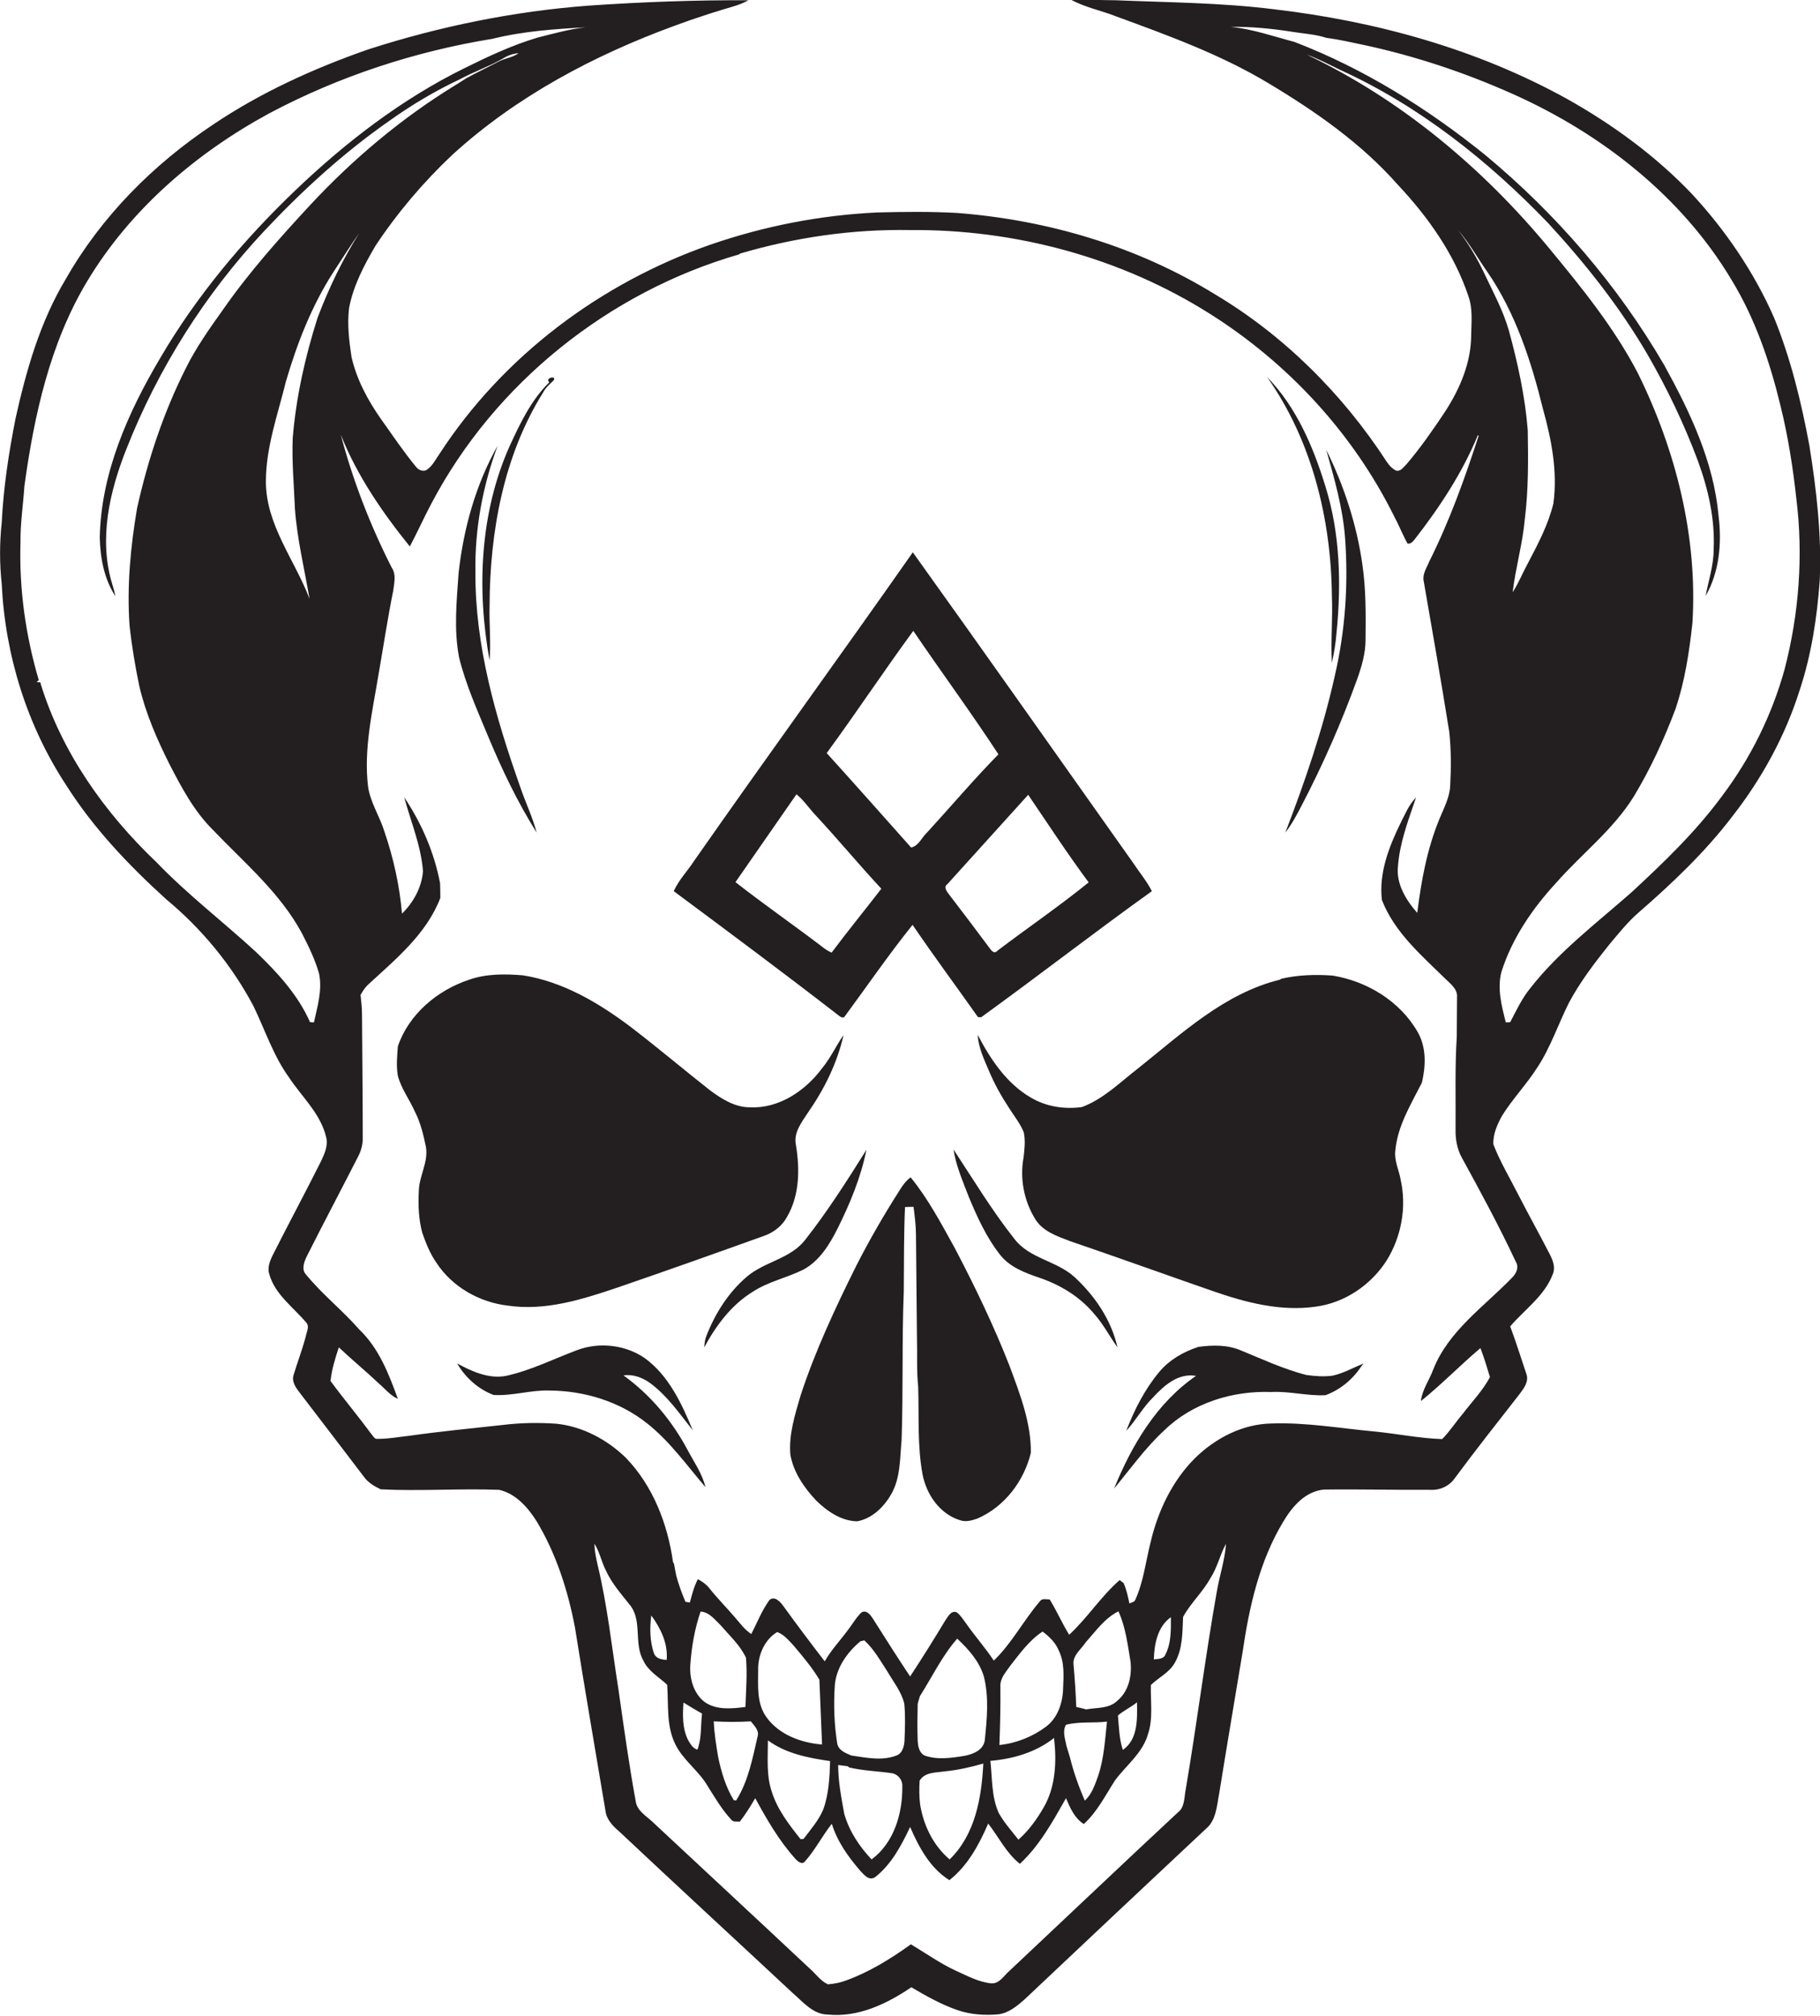
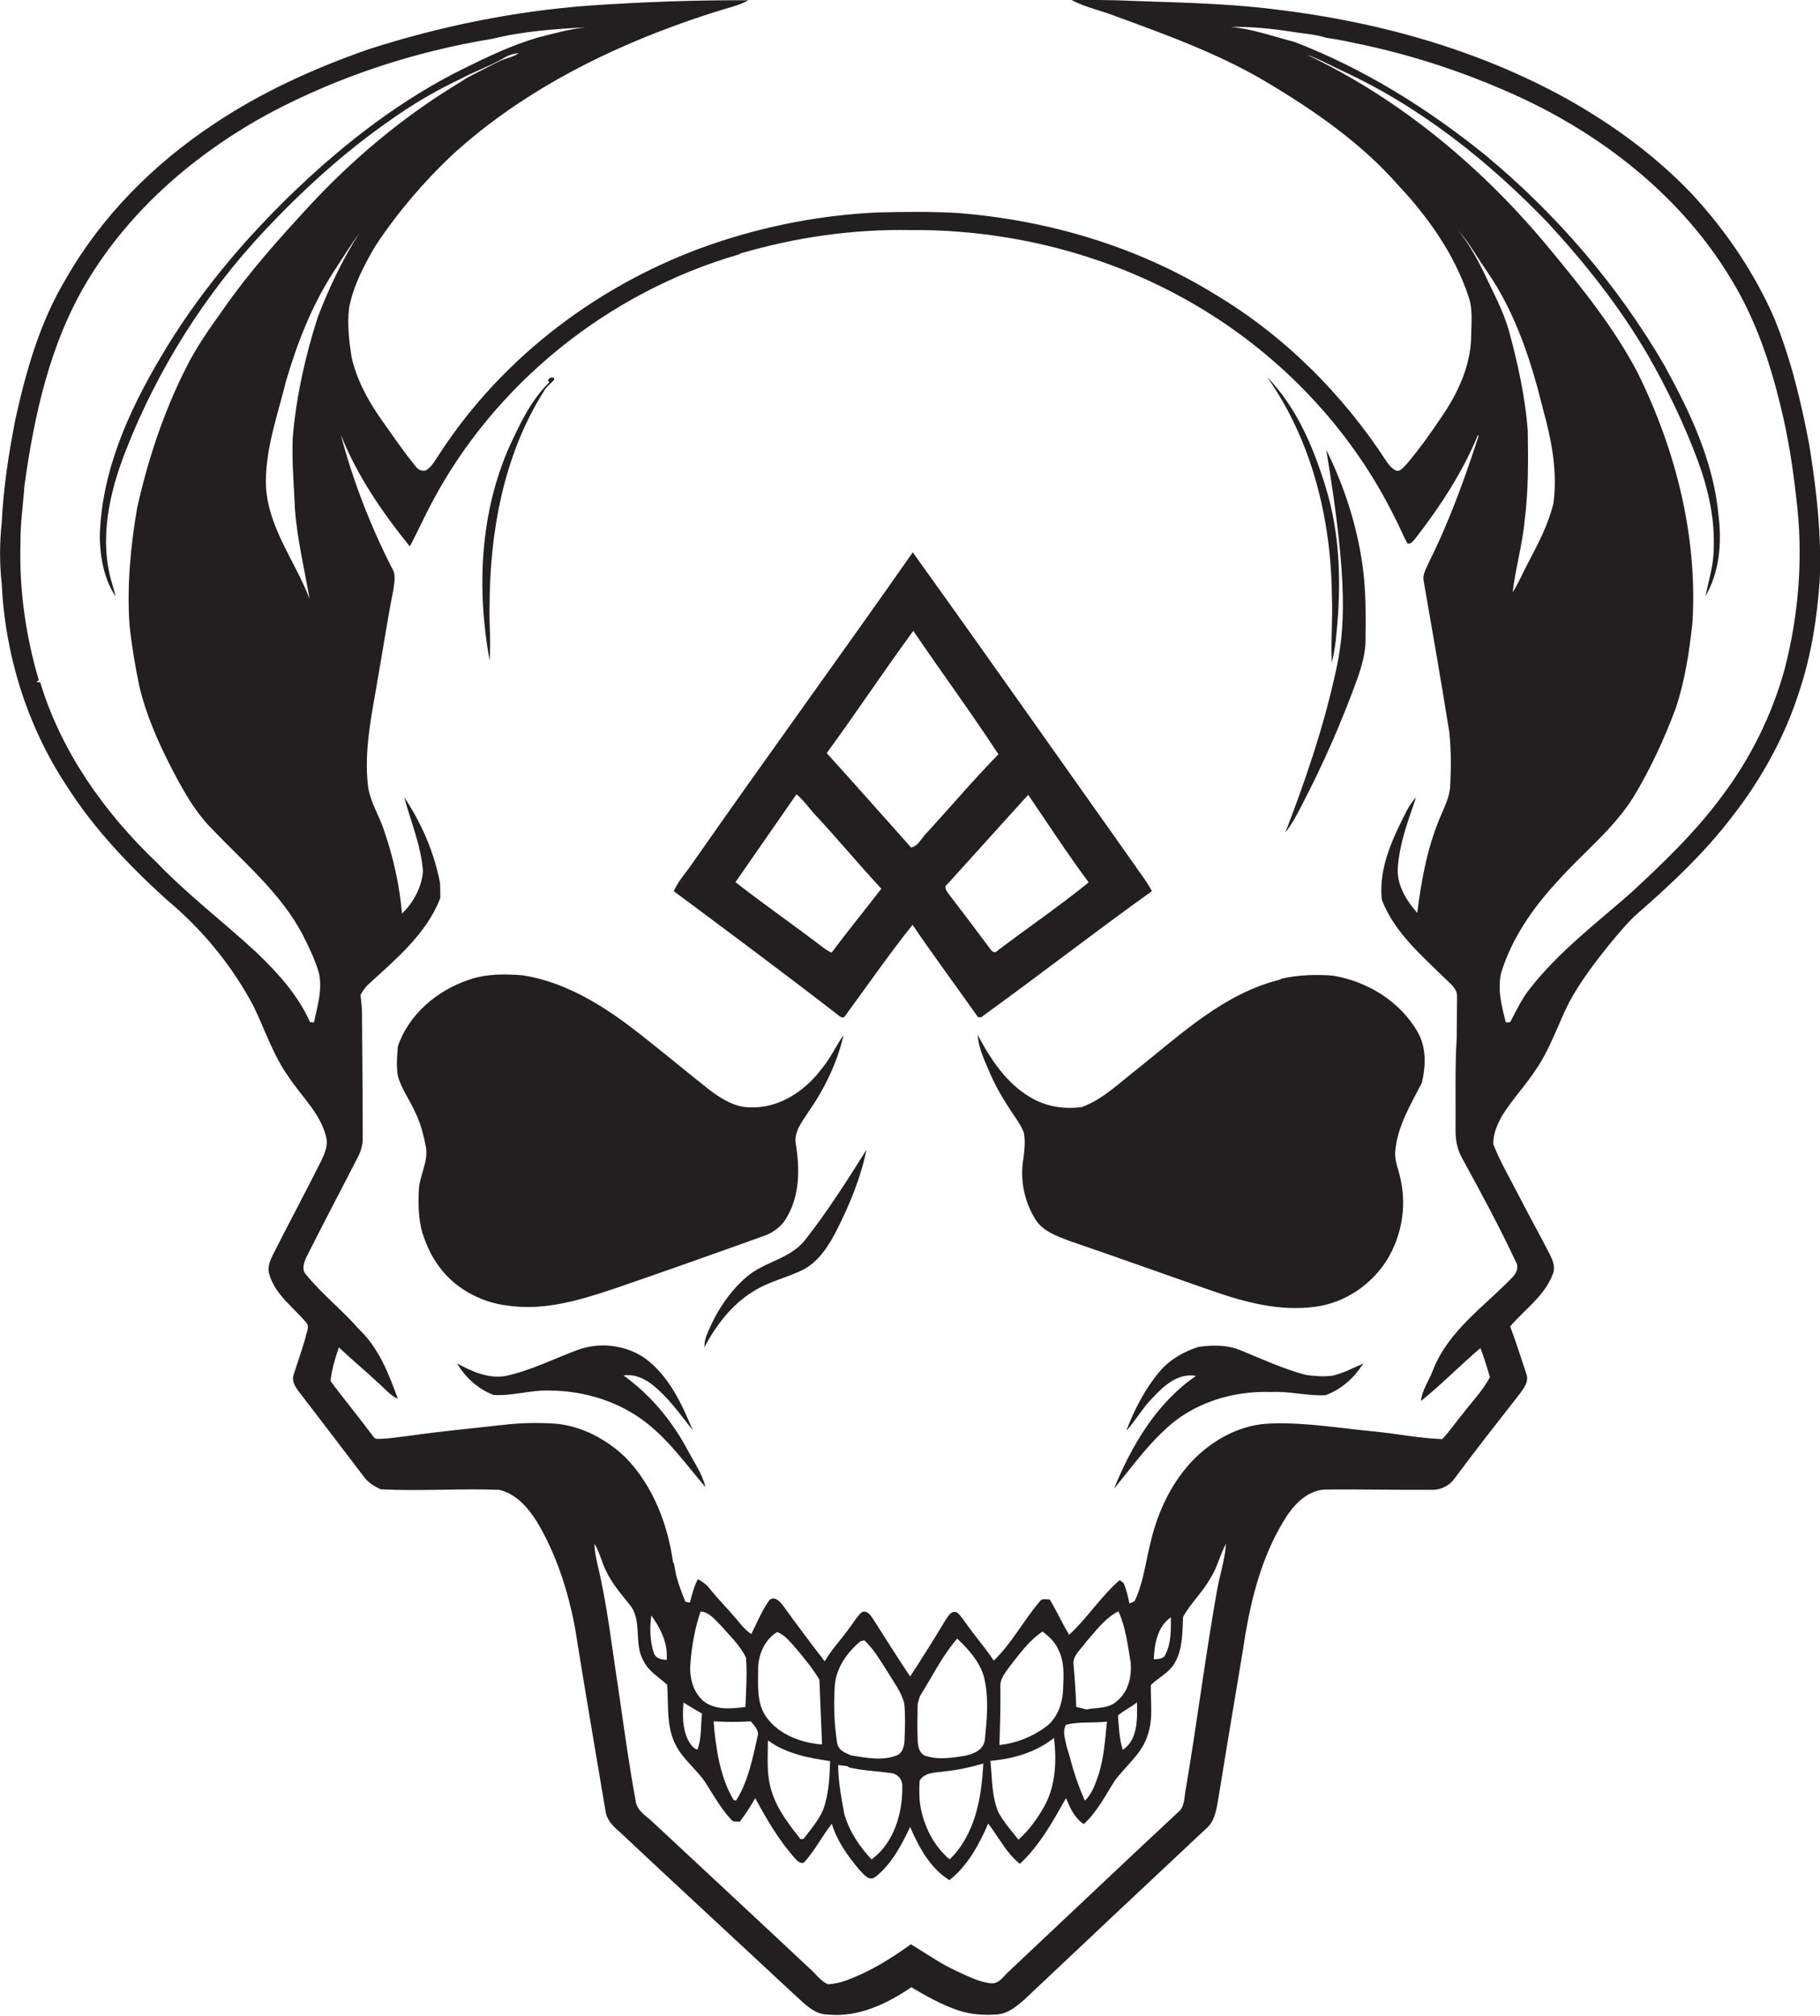
<svg xmlns="http://www.w3.org/2000/svg" version="1.1" id="Layer_1" x="0px" y="0px" viewBox="0 0 746.1 826.3" enable-background="new 0 0 746.1 826.3" xml:space="preserve">
  <g>
    <path fill="#231F20" d="M741.7,182.4c-3.3-17.7-7.6-35.4-14.4-52.1c-8.2-18.7-19.9-35.9-33.8-50.9c-14.8-15.5-32.3-28.3-51-38.8   C605.5,20.1,564.1,8.7,522.3,3.8c-21.6-2.7-43.3-2.8-65-3.7c-6,0-12-0.4-18-0.1c5.7,3.1,12.2,4.3,18.2,6.7   c21.3,7.8,42.8,15.6,62.3,27.3C539.2,45.6,558,58.7,573,75.7c12.4,13.2,23.2,28.4,29,45.8c1.8,5.1,1.2,10.5,1.1,15.8   c0,11.3-4.6,22-10.6,31.3c-5,7.5-10.1,14.9-16,21.8c-1.2,1.1-2.3,3-4.2,2.5c-1.6-0.8-2.8-2.1-3.8-3.6c-18-27.7-42.1-51.8-70.5-68.7   c-31.8-19.6-68.4-30.4-105.5-33.3c-11-0.6-22-0.5-33-0.2c-23.3,1.1-46.3,5.6-68.3,13.2C246.2,116,206.2,146,180.2,186   c-1.7,2.4-3,5.3-5.6,6.8c-1.6,0.5-3.1-0.2-4.1-1.5c-5.1-6.2-9.6-12.9-14.3-19.5c-5.4-7.7-10-16.2-12.1-25.5c-1-6.6-1.8-13.3-1-20   c1.7-9.1,6.1-17.5,10.8-25.5c9-13.6,19.7-26.2,31.6-37.4c26.2-23.9,58.1-40.8,91.2-52.9c2.2-0.8,4.5-1.6,6.7-2.4   c3.7-1.2,7.3-2.5,11.1-3.6c4.1-1.4,8.5-2.2,12.3-4.4c-21.8-0.1-43.6,0.7-65.4,2.2c-30.7,2.3-61.1,8.5-90.3,17.9   c-22.4,7.8-44.2,17.7-63.8,30.9c-24.5,16.3-45.8,37.7-60.4,63.4C16.4,132,10.8,151.7,6.4,171.4c-2.8,14.2-5,28.5-5.7,42.9   c-0.9,8.3-0.9,16.7,0,25c1.4,29.3,10.4,58.3,26.6,82.8c11.1,17.5,25.5,32.6,40.8,46.5c14.6,12.1,26.9,27,35.8,43.8   c4.7,9.7,8.1,20.2,14.4,29c5.3,8.1,13.1,15,15.4,24.7c0.9,3.5-0.7,7-2.2,10.1c-6.4,12.8-13.2,25.4-19.6,38.1   c-1.2,2.4-2.4,5.3-1.5,8c2.3,8.3,9.8,13.5,15.1,19.8c1.6,1.7,0.1,4-0.2,5.9c-1.4,5.3-3.4,10.5-5,15.8c-0.8,2.8,1.2,5.3,2.8,7.4   c8.8,11.4,17.4,22.8,26.2,34.3c1.7,2.3,4.2,3.8,6.8,5c16.1,0.8,32.4-0.4,48.5,0.2c6.8,1.5,11.8,7.2,15.4,12.9   c8,13.3,12.8,28.3,15.7,43.5c4,25.1,8.3,50.1,12.5,75.1c0.4,3.6,3,6.3,5.6,8.5c23.6,22.2,47.4,44.1,71.1,66.2   c4.3,3.7,8.4,8.9,14.6,8.9c12.4,1.2,24.1-4.4,34.1-11.2c6.1,3.6,12.3,7.1,19,9.4c5.3,1.8,11,2.2,16.6,1.7c4.3-0.5,7.7-3.4,10.8-6.1   c24.7-23.3,49.4-46.6,74.2-69.8c4.4-3.5,4.6-9.5,5.6-14.6c3.1-19.3,6.4-38.7,9.6-58c2.7-18.5,6.9-37.3,16.7-53.5   c3.6-6.1,9-12.4,16.6-13.1c14.6-0.2,29.3,0.2,43.9,0.1c3.8,0.2,7.6-1.6,9.8-4.8c8.6-11.6,17.6-23,26.5-34.4c1.8-2.4,4-5.2,2.8-8.4   c-2.2-6.5-4.2-13-6.6-19.4c6-7,14.2-12.6,17.5-21.5c1.1-2.7,0-5.5-1.2-7.9c-4.3-8.4-8.9-16.6-13.2-25c-3.4-6.7-7.3-13.2-10-20.2   c-0.2-4.2,1.6-8.2,3.6-11.8c4.3-6.9,10-12.8,14.4-19.7c5.5-8.3,8.6-17.9,13.1-26.8c4.6-8.5,10.4-16.1,16.4-23.6   c3.8-4.5,7.5-9.2,12-13.1c13.9-12.1,27.3-24.8,38.5-39.5c12.1-15.5,21.7-33,27.6-51.8c4.8-14.5,7.1-29.7,8.2-44.9   C746.8,219.6,744.7,200.9,741.7,182.4z M128.7,419.1c-0.4,0-1.2-0.1-1.6-0.1c-5-11.3-13.5-20.5-22.4-29   c-13.4-12.3-27.9-23.4-40.5-36.5c-21.2-20.2-38.8-44.9-47.5-73.1c0-0.2-0.1-0.5-0.2-0.7l-1.5-0.1l0.9-0.8   c-5.4-18.3-8.1-37.4-7.5-56.5c-0.1-7.7,1.1-15.4,1.6-23c4-29.1,10.5-58.7,25.8-84.1c17.7-29.4,44.5-52.4,74.5-68.7   c28.6-15.2,59.7-25.4,91.6-30.6c12.5-3.1,25.4-4,38.2-4.7c-6.7,0.7-13.2,2.6-19.7,4.2c-10.4,3.1-20.2,7.7-29.9,12.5   c-25.8,12.7-48.8,30.4-69.5,50.2c-21.3,20.4-40.5,43.3-55.4,68.8c-13.2,22.3-24.2,47.1-24.7,73.5c0.2,8.4,1.8,16.9,6.4,24   c-0.3-1.7-0.8-3.4-1.3-5c-5.6-18.4-1.1-37.9,5.8-55.3c13-33,32.3-63.6,56.6-89.5C124,78,140.9,62.6,159.5,49.6   c9.1-6.5,18.8-12.3,29-17.1c5.7-3.1,11.9-5.2,17.5-8.4c2-1.3,4.2-2.1,6.6-2.3c-2.4,1.8-5.5,2-8.1,3.4c-3.5,1.8-7.1,3.6-10.6,5.4   c-0.9,0.5-1.8,1-2.8,1.5c-1.6,1.1-3.3,2.1-4.9,3.1c-21.8,13.4-41.6,30.1-59,48.8c-12.7,13.7-25.2,27.7-35.9,43.1   c-5.5,7.7-11,15.5-15.2,24c-9.1,18.1-15.5,37.4-19.9,57.2c-2.7,15.8-4.2,31.9-3.1,48c0.9,8.4,2.3,16.7,4,24.9   c2.6,11.2,7.2,21.7,12.3,31.9c5,9.7,10.2,19.5,18,27.2c12.9,13.5,27.6,25.8,36.5,42.5c2.7,5.3,5.3,10.6,6.9,16.3   C132.2,405.9,130.1,412.6,128.7,419.1z M130.2,130.2c-5.1,16-8.8,32.5-10.2,49.3c-0.4,9.7,0.5,19.3,0.9,29c0.9,12.5,3.9,24.7,6,37   c-6-15.9-17.9-30.3-17.9-48.1c0-14.1,4.9-27.5,8.2-41c4.6-15.7,10.6-31.1,19.5-44.9c3.5-5.3,6.9-10.8,10.6-16   C140.4,106.4,134.8,118.1,130.2,130.2z M498.9,652c-4.8,27-8.2,54.3-12.8,81.4c-0.7,3.2-0.3,7.3-3.2,9.5   c-23.1,21.5-46,43.3-69,64.9c-2.3,1.9-4.1,5.4-7.5,5.2c-5.2-0.5-9.9-3.1-14.6-5.2c-6.5-3-12.3-7.2-18.4-10.8   c-8.2,5.9-16.9,11.3-26.5,14.8c-2.4,0.9-4.9,1.4-7.5,1.6c-3.1-1.4-5-4.4-7.6-6.6c-21.3-20-42.8-39.9-64.2-59.9   c-2.6-2.5-6.5-4.6-7-8.6c-2.8-15.3-4.9-30.6-7.1-46c-2.7-17.1-4.5-34.3-8.6-51.2c-0.6-2.7-1.2-5.5-1.2-8.3   c2.2,3.5,2.9,7.6,4.8,11.2c2.3,5,6,9.2,9.4,13.5c5.7,6.5,1.7,16.1,5.9,23.3c2,4.3,6.4,6.7,9.7,9.8c0.6,8.1-0.4,16.6,3.2,24.1   c3.2,6.8,9.8,11.1,13.5,17.6c2.9,4.6,5.7,9.4,9.4,13.4c0.8,1.3,2.4,0.9,3.7,1c2.3-3,4.4-6.3,6.3-9.6c4.8,8.8,9.8,17.5,16.6,25   c0.9,1,2.7,2.4,3.8,0.9c4.2-4.7,7.1-10.5,11-15.4c2.2,7.2,6.7,13.5,11.6,19.2c1.6,1.6,3.5,4.3,6.1,2.7c6.7-5.2,10.8-13,14.4-20.6   c3.6,8.3,8.2,16.9,16.1,21.8c7.5-5.9,12.2-14.6,15.9-23.2c4.3,5.5,7.4,12.1,13,16.5c8.1-7.5,13.5-17.4,18.9-26.9   c1.7,4,3.5,8.2,7.3,10.6c5.5-5,8.8-11.7,12.8-17.9c4.6-6.2,11.3-11.2,13.5-18.9c2.2-6.5,1-13.4,1.2-20.2c3.2-3.1,7.6-5.1,9.8-9.1   c3.3-5.7,3.1-12.5,3.4-18.8c3.1-5.7,8.1-10.2,11.2-15.9c2.9-4.4,3.9-9.6,6.4-14.1C502.1,639.6,500,645.7,498.9,652z M267,662.2   c3.8,5.2,6.9,11.5,6.3,18.2c-2.1-0.1-4.3-0.5-5.2-2.6C266.4,672.8,266.3,667.4,267,662.2z M314.2,703.9c-4.1-5.7-3.4-12.9-3.4-19.5   c-0.1-5.9,2.6-12.3,7.8-15.4c2.8,1,4.7,3.4,6.7,5.5c3.8,4.5,7.6,9,10.6,14c0.4,8.9,0.7,17.7,1.1,26.6   C328.4,714.4,319.4,711.1,314.2,703.9z M340.3,721.9c-0.2,6.6-0.5,13.4-2.8,19.8c-1.9,4.5-5.2,8.3-8.1,12.1c-0.3,0-0.9,0.1-1.2,0.1   c-4.7-5.9-9.5-12.1-11.8-19.4c-2.3-6.8-1.6-14-1.6-21.1C322.3,718.9,331.5,720.6,340.3,721.9z M310.6,711.7   c-2.1,9-3.8,18.4-8.8,26.3c-0.2,0-0.7,0-1-0.1c-3.3-5.4-5.1-11.5-6.4-17.7c-0.8-4.8-1.6-9.7-1.8-14.6c5.1,0.3,10.1,0.3,15.2,0   C309.2,707.4,311.3,709.3,310.6,711.7z M305.6,699.7c-5.5,0.7-11.8,1.4-16.7-2c-4.6-3.5-6.3-9.7-5.9-15.3   c0.5-7.4,1.8-14.8,4.2-21.8c3.6,0.2,5.9,3.4,8.3,5.7c3.6,4.2,7.9,8.1,10.3,13.2C306.4,686.1,305.8,692.9,305.6,699.7z M287.8,702.4   c-0.6,4.9-0.1,10.2-1.9,14.8c-1.8-0.5-2.8-2.2-3.7-3.7c-2.5-4.8-2.4-10.4-2-15.6C282.7,699.4,285.2,701,287.8,702.4z M367.5,719.6   c-5.9,2.3-12.4,0.9-18.5,0c-2.4-1-5.3-2.1-5.8-5c-1.2-7.7-1.5-15.5-1-23.3c0.4-7.4,5-13.9,10.5-18.5c0.4-0.1,1.2-0.3,1.6-0.4   c4,3.6,6.6,8.4,9.5,12.8c2.5,4.3,5.7,8.2,6.9,13.1c0.5,5,0.3,10.1,0.1,15.1C370.7,715.7,370,718.7,367.5,719.6z M369.9,732.4   c0.1,11-3.4,23-12.6,29.8c-5-5.3-9.2-11.6-11.2-18.7c-1.2-6.6-2.5-13.2-2.5-20c1,0.1,2.9,0.4,3.9,0.5l0.6,0.5   c5.9,1.4,11.9,1.5,17.8,2.4C368.5,727.5,370.1,730,369.9,732.4z M395.6,719.7c-5.4,0.9-11.3,1.8-16.6-0.1c-2.3-1.2-2.7-4-2.8-6.2   c-0.2-5-0.1-10,0-15c0.3-1,0.6-2.1,0.9-3.1c5-7.9,9.1-16.5,15.3-23.6c4.6,4.3,9,9.2,10.9,15.4c2.2,8.6,1.3,17.6,0.4,26.3   C403.1,717.4,399,719,395.6,719.7z M403.1,722.9c-0.7,14-3.3,29.1-13.8,39.3c-6.7-5.7-10.7-13.9-12.1-22.5   c-0.4-3.3-0.4-6.5-0.2-9.8c2.2-3.6,6.6-3.2,10.3-3.8C392.6,725.6,397.9,724.4,403.1,722.9z M414,683c4-5.1,7.9-10.6,13.4-14.2   c2.7,2,5.3,4.5,6.6,7.7c2.5,5,2,10.6,1.8,16c-0.2,5.7-2.3,11.8-7,15.3c-5.5,4.1-12.2,6.8-19.1,7.5c0.3-8,0.5-15.9,0.4-23.9   C409.9,688,412.3,685.5,414,683z M432.1,712.4c1.1,9.6,0.7,19.9-4.2,28.4c-2.8,4.9-6.2,9.6-10.4,13.3c-2.8-3.6-5.9-7-8.1-11   c-3-6.7-2.6-14.2-3.4-21.3C415.3,721,424.7,718.3,432.1,712.4z M458.1,697.1c-3.4,3.4-8.5,2.8-12.8,3.6c-1.4-0.4-2.8-0.7-4.1-1   c-0.2-5.8-0.6-11.6-1.1-17.3c-0.5-3.8,3.1-6.3,5-9.2c4.1-4.6,7.8-9.9,13.4-12.7c3,6.6,3.8,13.8,5,20.9   C464,687,462.7,693.3,458.1,697.1z M466.1,697.8c0.1,6.7,0.5,15.2-5.8,19.5c-1.5-4.5-1.6-9.4-2-14.1   C460.7,701.1,463.7,699.8,466.1,697.8z M453.8,705.7c-0.8,7.4-1.2,15-3.6,22.2c-1.3,3.6-2.6,7.6-5.5,10.2   c-2.5-5.8-4.6-11.7-6.1-17.8c-0.5-1.5-0.9-3.1-1.4-4.6c-0.5-2.9-1.8-5.9-0.2-8.7C442.5,705.6,448.2,706.4,453.8,705.7z M473,680.2   c0.2-6.3,1.5-13.4,7-17.3c0,5.1,0.2,10.5-2.2,15.2C477.1,680.1,474.8,680,473,680.2z M621.4,517.2c1.4,2.3,0.2,4.8-1.5,6.5   c-11.5,11.9-26.2,21.9-32.4,37.8c-1.6,4.3-4.5,8.2-5,12.8c8.5-6.8,16.1-14.7,24.4-21.7c1.5,3.9,2.7,7.9,3.9,11.9   c-3,5.6-7.4,10.1-11.2,15.1c-2.9,3.4-5.3,7.2-8.4,10.3c-9.2-0.3-18.4-2.2-27.6-3.1c-14.1-1.3-28.1-3.8-42.3-3.3   c-11.9,0.2-23.1,6-31.5,14.3c-9.3,9.3-15.1,21.6-18.1,34.3c-2,7.9-2.9,16.2-6.3,23.7c-0.4,1-1.6,1-2.4,1.5   c-0.6-2.9-1.2-5.7-2.4-8.4c-0.4-0.3-1.2-0.9-1.6-1.2c-7.7,6.7-13.2,15.5-20.7,22.4c-2.9-4.7-5.1-9.8-8-14.5c-1.3,0.1-3.1-0.6-4,0.8   c-6.7,7.8-11.5,17.2-18.9,24.3c-3.5-5.3-7.8-10.1-11.4-15.3c-1.2-1.6-2.2-3.3-3.8-4.5c-2.3-0.9-3.5,1.7-4.6,3.2   c-4.7,7.8-9.5,15.5-14.5,23.1c-5.2-7.8-10.2-15.7-15.2-23.6c-1-1.5-2.5-3.8-4.7-2.7c-2.3,2.2-3.8,5-5.7,7.4   c-3.1,4.2-6.8,8.1-9.4,12.7c-5.8-7.5-11.5-15.1-17-22.7c-1.2-1.7-3.6-4.3-5.7-2.4c-3.1,4.3-5,9.2-7.4,13.9   c-2.7-1.7-4.6-4.4-6.7-6.8c-3.5-4.1-7.3-7.9-10.7-12.2c-1.2-1.5-2.9-2.6-4.5-3.5c-1.6,3-2.4,6.3-3.3,9.6c-0.4-0.1-1.3-0.2-1.8-0.3   c-1.5-3.5-2.8-7.1-3.8-10.8c-0.3-1.6-0.6-3.2-0.9-4.8l-0.4-0.7c-2.2-15.6-8.2-31.2-19.3-42.7c-7.7-7.5-17.8-12.9-28.5-14   c-7.3-0.5-14.7-0.4-22,0.5c-12.7,1.4-25.3,2.6-38,4.4c-4.6,0.5-9.3,1.4-13.9,1.3c-1.1-0.4-1.5-1.6-2.3-2.4   c-5.3-7.2-11.1-14.1-16.4-21.3c0.5-4.8,1.9-9.3,3.4-13.8c5.3,5,11,9.7,16.3,14.7c2.6,2.2,4.7,5,7.9,6.4   c-3.7-10.2-7.8-20.8-15.8-28.4c-6.9-7.9-15.2-14.4-21.8-22.5c-2-2-0.9-5.1,0.2-7.4c6.9-13.7,14.1-27.3,21.1-41c1.3-2.5,2-5.2,1.9-8   c0-16.7-0.2-33.4-0.3-50.1c0-2.8-0.3-5.5-0.6-8.2c0.9-1.5,1.8-3,3.1-4.2c11.3-10.4,23.9-20.7,29.6-35.5c0-2,0-4.1-0.1-6.1   c-2.4-12.6-7.6-24.6-14.7-35.2c2.7,10,6.9,19.8,7.7,30.3c-0.5,6.6-3.9,12.8-8.6,17.4c-1-11.5-3.5-22.8-7.2-33.6   c-1.9-6.2-5.7-11.8-6.7-18.3c-1.9-15.6,1.8-31,4.3-46.3c2-11.4,3.7-22.8,6-34.2c0.4-3.2,1.3-6.6-0.6-9.4   c-8.8-17.3-15.9-35.6-20.9-54.5c6.7,16.8,17,31.8,28.3,45.8c3.1-5.8,5.8-11.9,8.9-17.7c25.9-49.2,72.7-86.6,126-102l0.6-0.4   c22.5-6.6,45.9-10,69.4-9.6c43.2-0.4,86.7,11.3,123.2,34.4c32,20.2,58.6,49,75.4,82.9c2,3.7,3.5,7.6,5.5,11.2   c1.4,0.3,2.2-0.9,3-1.8c10.2-13.1,19.4-27.1,25.8-42.5c0.1,0,0.3,0,0.4,0c-5.7,17.6-12,35.1-20.3,51.7c-1,2.5-2.8,5-2.3,7.8   c3.6,20.6,7.2,41.3,10.5,61.9c0.8,7.3,0.8,14.7,0.4,22.1c-0.2,5-2.7,9.4-4.5,13.9c-5,12.2-7.4,25.3-9,38.3   c-4.6-5.2-8.8-12-7.9-19.3c0.7-9,3.8-17.5,6.7-26c0.2-0.5,0.5-1.5,0.7-2c-3,3-4.6,7.1-6.5,10.8c-4.7,9.6-8.8,20.4-7.5,31.2   c5.1,13.2,16.1,22.6,26,32.3c2.1,2.1,5.1,4.2,4.8,7.6c0,5.3-0.1,10.7-0.1,16.1c-0.8,12.6-0.4,25.3-0.5,37.9   c-0.1,4.1,0.6,8.2,2.6,11.8C607.2,489,614.7,502.9,621.4,517.2z M608.3,111.7c-2.9-6.1-6.4-12-10.5-17.3c4.6,5.3,8,11.5,12.1,17.3   c11.4,16.7,17.8,36.3,22.6,55.8c3.5,12.6,6.1,25.8,4.3,38.9c-2.1,8.6-6.2,16.4-10.3,24.2c-2.2,4-3.9,8.3-6.4,12.2   c1.2-10.1,4.1-19.9,5-30.1c1.5-12,1.4-24.2,1.2-36.3c-1.1-13.9-4.1-27.6-7.8-41.1C616.1,127,611.9,119.4,608.3,111.7z M731.6,274.3   c-5.2,18.8-14,36.6-25.8,52.2c-10.7,14.5-23.8,27.1-37,39.3c-14.3,12.6-29.7,24.2-41.5,39.3c-3.4,4.2-5.7,9.1-8.2,13.9   c-0.5,0-1.4,0.1-1.8,0.1c-1.7-6.7-3.6-13.8-1.8-20.7c4.4-13.9,12.8-26.1,22.6-36.7c10.4-11.8,23.2-21.6,31.6-35.1   c6.9-11.4,12.5-23.6,17.2-36.1c3.8-11.3,5.6-23.2,6.9-35.1c2.2-35.4-6.8-70.9-22.4-102.5c-9.7-18.6-23-35-36.3-51.1   c-27.2-32.9-60.7-61-99.4-79.4c4.8,1.7,9.2,4.1,13.8,6.3c32.3,14.7,60.6,37.2,85.1,62.7c15.3,16.6,29.5,34.5,40.9,54.1   c8,13.9,14.9,28.3,20.5,43.3c4.3,11.7,7.1,24,6.5,36.5c0,6.5-2.1,12.7-3.3,19c5.7-9.9,6.7-21.8,5.3-33c-2-22.1-11.7-42.5-22.3-61.7   c-19.1-32.8-44.3-62-73.5-86.2C585,44.3,559,28.1,530.7,17.2c-8.7-2.3-17.2-5.3-26.2-6.2c8.4-0.1,16.7,0.7,25,2   c4.8,0.8,9.6,1,14.2,2.5c5.3,0.7,10.5,1.9,15.7,3c20.9,4.5,41.2,11.3,60.7,20c36.3,16.2,69.4,42,89.9,76.5   c9.6,15.8,15.6,33.5,19.9,51.3c3.1,12.5,5.1,25.3,6.5,38.1C739.3,227.7,737.5,251.6,731.6,274.3z" />
    <path fill="#231F20" d="M200.7,270.7c0.6-7.4-0.2-14.9,0-22.3c0.1-30.3,5.7-61.6,22-87.6c1-2,2.8-3.4,4.3-4.9   c1.2-2.2-3.8-0.9-1.8,0.8c-7.5,7.3-12,16.9-16.3,26.2C196.7,210.3,195.4,241.5,200.7,270.7z" />
    <path fill="#231F20" d="M546,271.7c0.9-4.1,1.6-8.2,1.9-12.3c2-20.1,1.5-40.8-4.6-60.2c-5-16.2-11.9-32.4-23.9-44.7   c18.4,26,26.3,58.3,26.6,89.8C546.4,253.5,545.5,262.6,546,271.7z" />
-     <path fill="#231F20" d="M200,301.6c5.7,13.7,12.1,27.1,20,39.7c-1.7-6.5-4.7-12.6-6.8-18.9c-10-28.3-18.5-57.7-18.3-87.9   c-0.3-17.7,3-35.3,9.1-51.8c-9,16-14,34-16,52.2c-0.8,11.5-2,23.2,0.2,34.6C190.9,280.5,195.6,291,200,301.6z" />
-     <path fill="#231F20" d="M547.2,277c-4.9,22-12.2,43.3-20.3,64.3c2.7-3.5,4.8-7.4,6.8-11.3c8.7-16.7,16.3-34,22.7-51.7   c1.8-5.1,3.4-10.5,3.4-16c0.1-10.3,0.2-20.7-1.3-30.9c-2.3-16.3-7.5-32.2-14.8-47c3.3,11.8,6.8,23.8,7.7,36.1   C552.8,239.4,551.5,258.5,547.2,277z" />
+     <path fill="#231F20" d="M547.2,277c-4.9,22-12.2,43.3-20.3,64.3c2.7-3.5,4.8-7.4,6.8-11.3c8.7-16.7,16.3-34,22.7-51.7   c1.8-5.1,3.4-10.5,3.4-16c0.1-10.3,0.2-20.7-1.3-30.9c-2.3-16.3-7.5-32.2-14.8-47C552.8,239.4,551.5,258.5,547.2,277z" />
    <path fill="#231F20" d="M346.4,416.5c9.2-12.5,18-25.3,27.7-37.4c8.7,12.8,17.9,25.2,26.8,37.8c0.3,0,1,0.1,1.3,0.1   c23.5-17,46.4-34.8,70-51.7c-2-4-4.9-7.4-7.4-11.2c-30.2-42.6-60.2-85.3-90.6-127.7c-29.7,42.4-60.2,84.3-89.8,126.7   c-2.7,4.1-6.2,7.7-8.2,12.2c22.6,16.8,45.2,33.6,67.4,50.8C344.4,416.8,345.8,417.7,346.4,416.5z M446.3,361.7   c-12.1,9.8-25,18.6-37.4,28c-1.4,1.6-2.6-0.2-3.4-1.3c-5.4-7.3-10.9-14.5-16.4-21.7c-0.9-1.2-2.5-3.1-0.7-4.3   c11-12.2,22.1-24.4,33.1-36.6C429.6,337.7,437.6,350,446.3,361.7z M374.4,258.6c11.5,16.9,23.7,33.5,34.9,50.6   c-10.1,10.3-19.4,21.3-29.2,32c-2.2,2-3.5,5.6-6.6,6.2c-11.5-12.9-23-25.9-34.6-38.7C351,292.2,362.3,275.1,374.4,258.6z    M336.8,387.9c-11.7-8.9-23.8-17.3-35.3-26.3c8.3-12,16.7-24,25-36c2.9,2.3,5,5.5,7.6,8.3c9.3,10,18,20.5,27.2,30.4   c-6.8,8.8-13.8,17.4-20.4,26.2C339.4,389.8,338,388.9,336.8,387.9z" />
    <path fill="#231F20" d="M252.2,528.1c20.4-7,40.7-14.2,61-21.5c4-1.4,7.5-4.1,9.5-7.9c5.1-8.8,5.2-19.5,3.6-29.3   c-1.1-5.1,2.3-9.3,4.9-13.3c6.7-9.6,12-20.3,14.6-31.8c-3.1,4.4-5.3,9.4-8.8,13.6c-6.8,9.2-17.7,16.6-29.6,16   c-6.2,0-11.7-3.5-16.5-7.1c-10.8-8.5-21.3-17.4-32.3-25.8c-13.1-9.9-27.8-18.6-44.2-21.2c-7.4-0.6-15-0.7-22.1,1.8   c-13,4.3-24.7,14.1-29.2,27.3c-0.3,4-0.7,8.1,0,12.1c1.4,5.3,4.8,9.7,7,14.7c2.3,4.5,3.5,9.5,4.5,14.4c1.1,6.3-2.8,11.9-2.9,18.1   c-0.3,5.7-0.1,11.5,1.4,17.1c1.5,4.3,3.2,8.6,5.8,12.3c6.5,10,17.8,16.3,29.4,17.6C223.4,537.4,238.2,532.8,252.2,528.1z" />
    <path fill="#231F20" d="M546.3,399.9c-7-0.5-14.2-0.3-21,1.3l-0.7,0.4c-22.7,5.6-40.2,22.1-58,36.3c-7.4,5.7-14.2,12.6-23.1,15.9   c-7.3,1-14.8-0.2-21.1-4c-9.9-5.8-16.4-15.7-21.6-25.6c0.3,5.1,2.5,9.8,4.5,14.5c2.3,5.5,5.2,10.7,8.5,15.7c2,3.2,4.5,6.2,5.9,9.8   c0.7,3.4,0.3,6.9-0.1,10.3c-1.6,8.7,0.2,17.9,4.9,25.4c3.1,4.9,8.8,6.8,14,8.8c19.6,6.7,39,13.7,58.6,20.5   c13.5,4.7,27.9,8.5,42.4,6.4c11.8-1.6,22.6-8.9,29-19c6-9.7,8.2-21.8,5.7-33c-0.7-4-2.7-7.8-2.2-11.9c0.9-10.2,6.4-19,10.9-27.9   c1.6-6.8,1.9-14.4-1.7-20.7C573.9,410.3,560.3,402.2,546.3,399.9z" />
    <path fill="#231F20" d="M343.4,503.5c5.1-10.2,9.5-20.9,11.8-32.2c-7.9,12.6-15.9,25.2-25.1,36.9c-6,7.8-16.6,8.9-23.9,15.1   c-7.5,6.4-12.9,14.9-16.5,24c-0.7,1.6-0.9,3.3-1,5c4.8-8.9,11.1-17.4,19.9-22.8c6.4-4.2,14-5.7,20.8-9.1   C336,516.8,340.1,510.1,343.4,503.5z" />
-     <path fill="#231F20" d="M440.4,523.4c-7.3-6.6-18.4-7.5-24.5-15.5c-9.2-11.6-16.9-24.4-25-36.7c1,6.7,3.8,13,6.2,19.3   c3.5,8.4,7.3,16.8,13,24c4,5,10.2,7.3,16.1,9.3c8.5,2.9,16.4,7.7,22.2,14.6c3.8,4.2,6.4,9.3,9.7,13.9   C455.6,541.1,448.8,531.1,440.4,523.4z" />
-     <path fill="#231F20" d="M391.3,511.4c-5.5-9.9-10.8-20-18-28.8c-1.9,1.4-3.3,3.3-4.5,5.3c-6.4,10-12.4,20.4-17.8,31   c-8.6,17.3-16.8,34.8-22.8,53.1c-2.3,7.9-4.9,16-4.2,24.3c1.3,7.2,5.6,13.5,10.6,18.8c4.5,4.4,10.3,8.4,16.8,8.5   c6.1-1.1,11-5.9,14-11.2c3.8-6.7,3.5-14.6,4.2-22.1c0.7-20.3,0.1-40.7,0.9-61c0.1-11.5,0-23,0.5-34.5c1.2-0.1,2.4-0.1,3.5-0.1   c0.5,3.9,1,7.8,1,11.7c0.1,14,0.3,28,0.4,42c0.2,6.7-0.2,13.4,0.5,20c0.4,12-0.4,24.2,1.8,36c1.6,8.2,7,16.1,15.2,18.7   c2.4,0.9,4.9,0.2,7.2-0.6c11.2-4.8,19.2-15.4,22-27c0.1-12.4-4.5-24.1-8.7-35.5C407.4,543.4,399.6,527.2,391.3,511.4z" />
    <path fill="#231F20" d="M255.6,563.8c4-0.6,7.8,0.9,11,3.2c7,5.2,12,12.5,17.4,19.3c-4.5-10.9-9.9-22.5-19.7-29.6   c-8-5.5-18.8-6.7-27.9-3.2c-9.6,3.6-18.9,8.3-29,10.5c-7.1,1.3-13.9-1.8-20-5.1c3.4,5.8,8.6,10.5,14.9,12.9   c7.8,0.5,15.3-2.1,23.1-1.8c14.2,0.1,28.6,4.5,39.8,13.4c9.4,7.4,16.3,17.2,24,26.2c-1.3-5.5-4.6-10.1-7.2-15   C275.6,582.5,266.7,571.8,255.6,563.8z" />
    <path fill="#231F20" d="M535.4,563.6c-9.2-2.4-17.8-6.4-26.6-10c-5.5-2.4-11.7-2.3-17.5-1.5c-6.2,2-11.9,5.3-16.1,10.3   c-5.9,7.1-10.2,15.5-13.5,24.1c4-4.3,6.8-9.6,11-13.7c4.5-4.9,10.4-10.1,17.6-8.8c-16.1,11-26.4,28.5-33.6,46.2   c6.7-8.1,12.8-16.7,20.5-23.8c11.5-11.3,28.1-16.4,44-15.8c7.5-0.4,14.7,1.7,22.2,1.3c6-2.2,11.2-6.5,14.7-11.9   c0.2-0.3,0.7-0.8,0.9-1.1c-4.2,1.7-8.2,4-12.7,5C542.7,564.4,539,564.1,535.4,563.6z" />
  </g>
</svg>